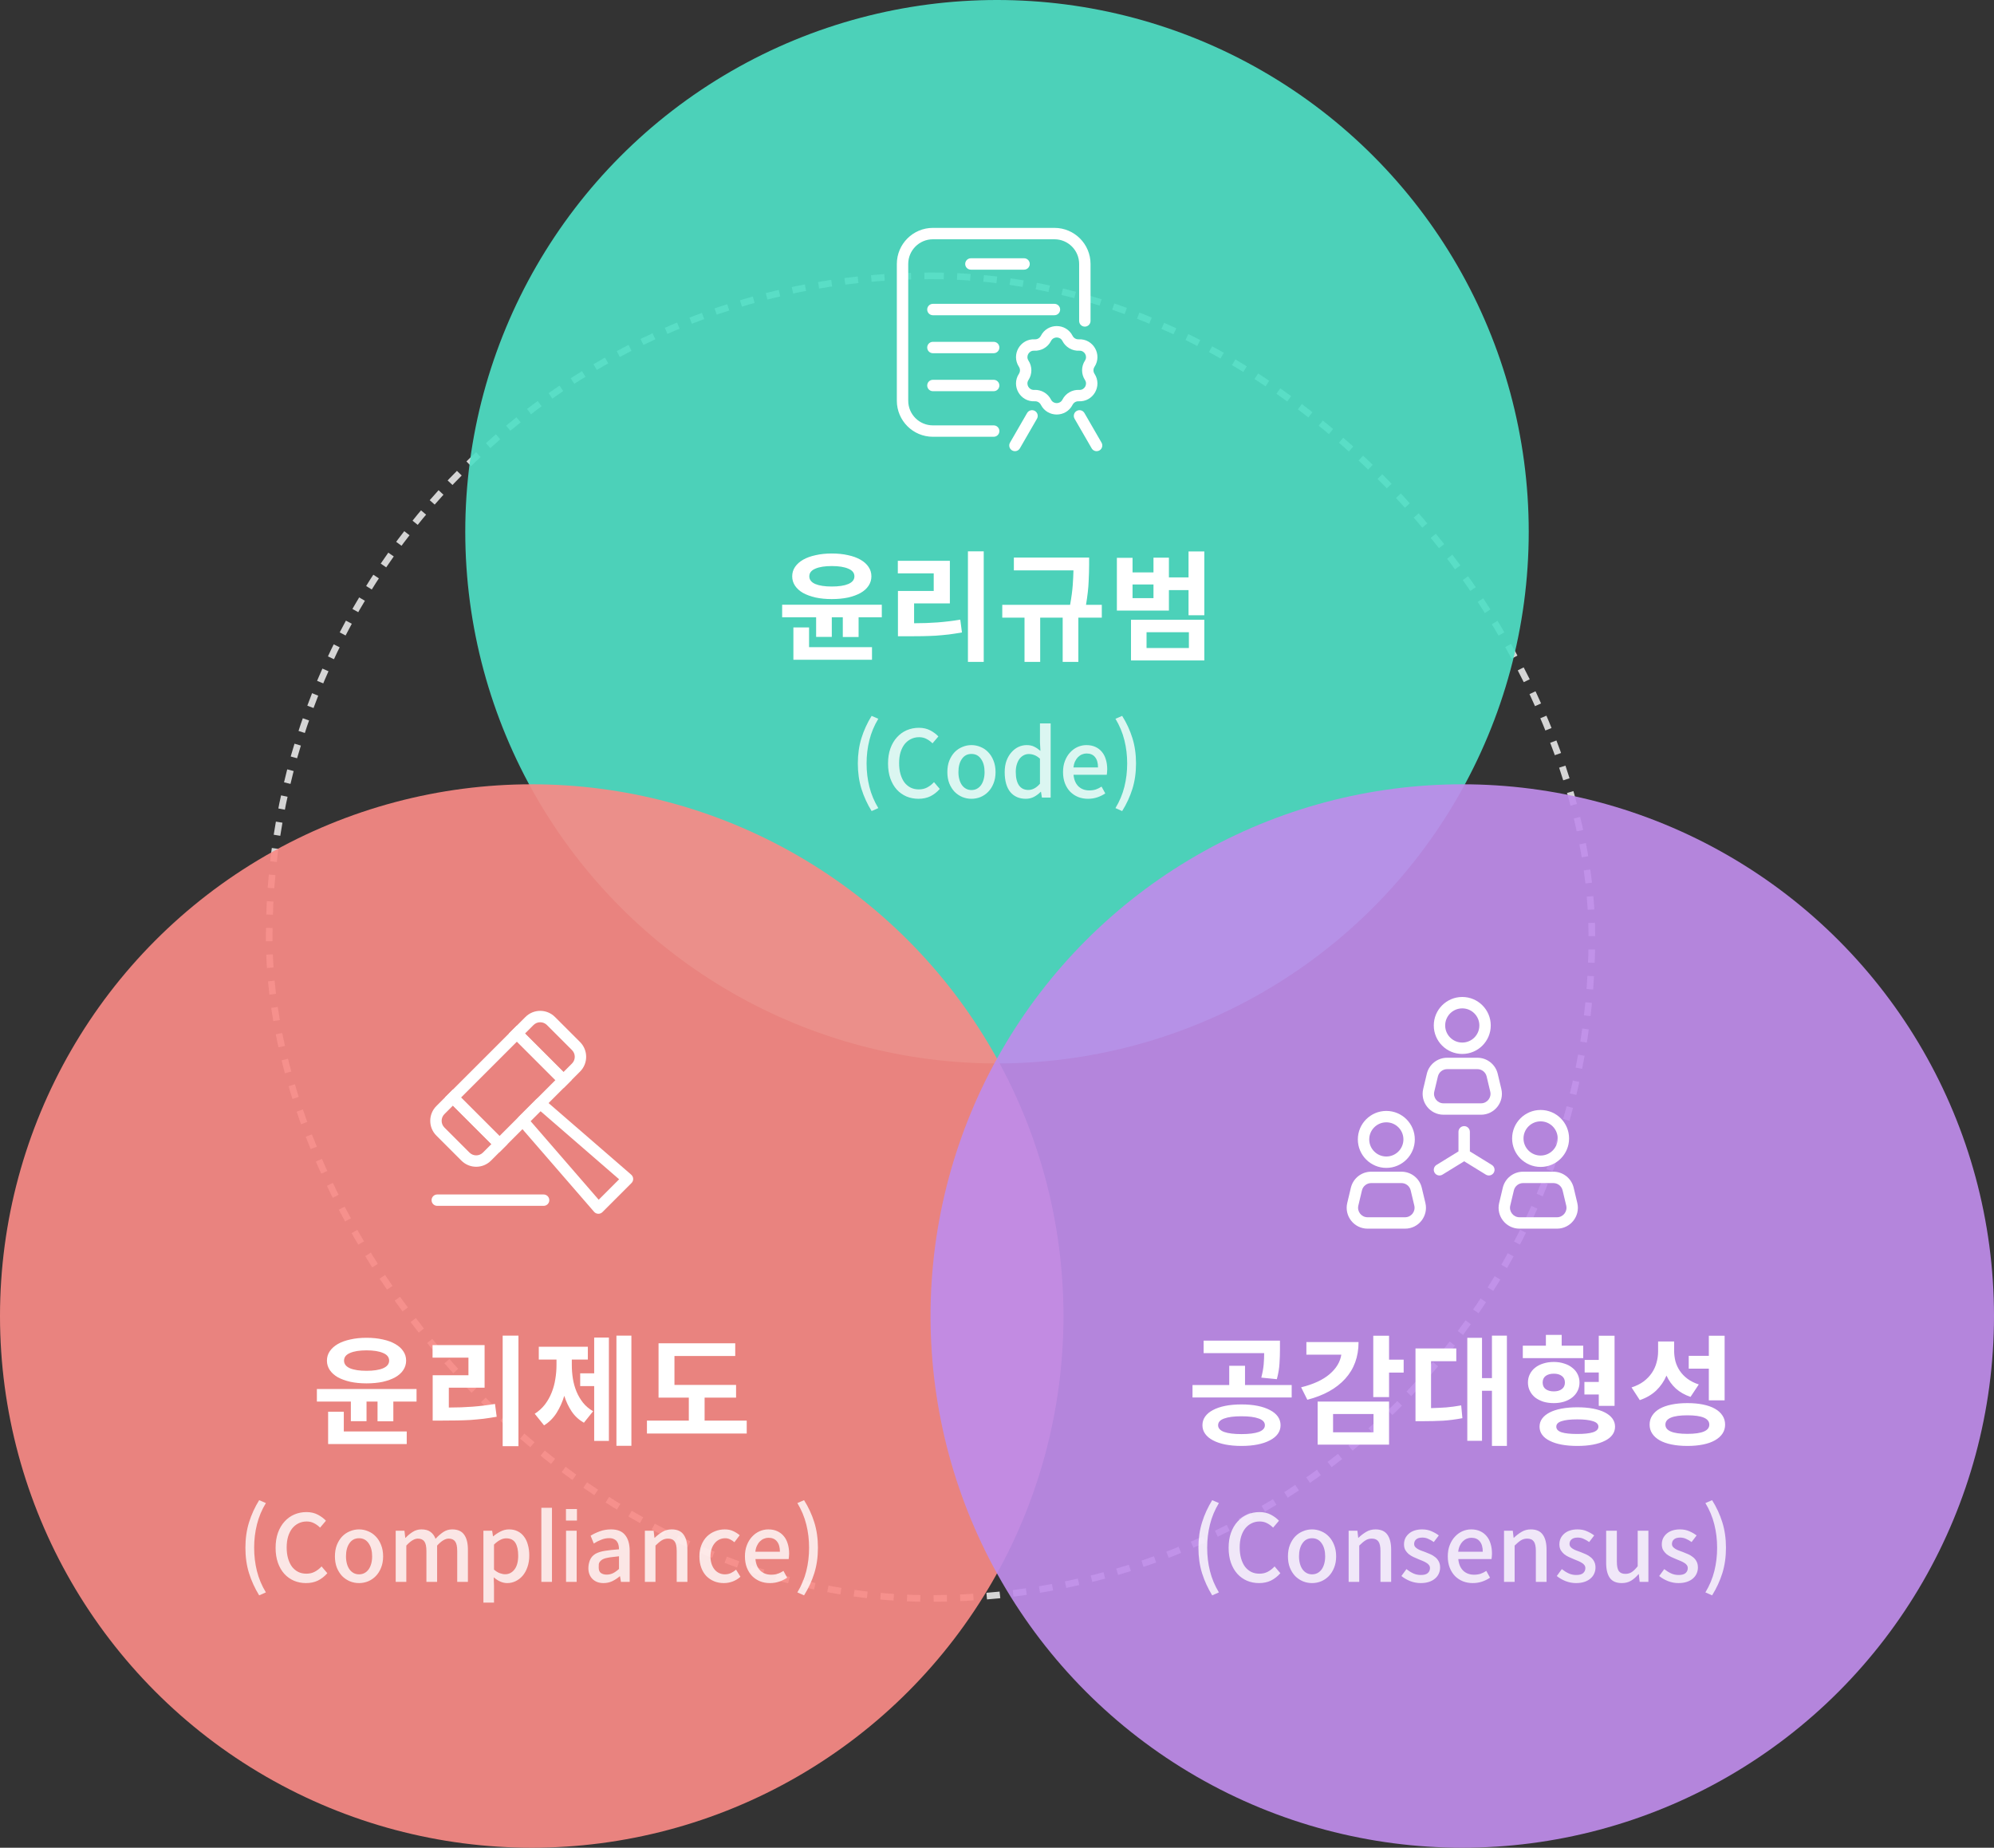
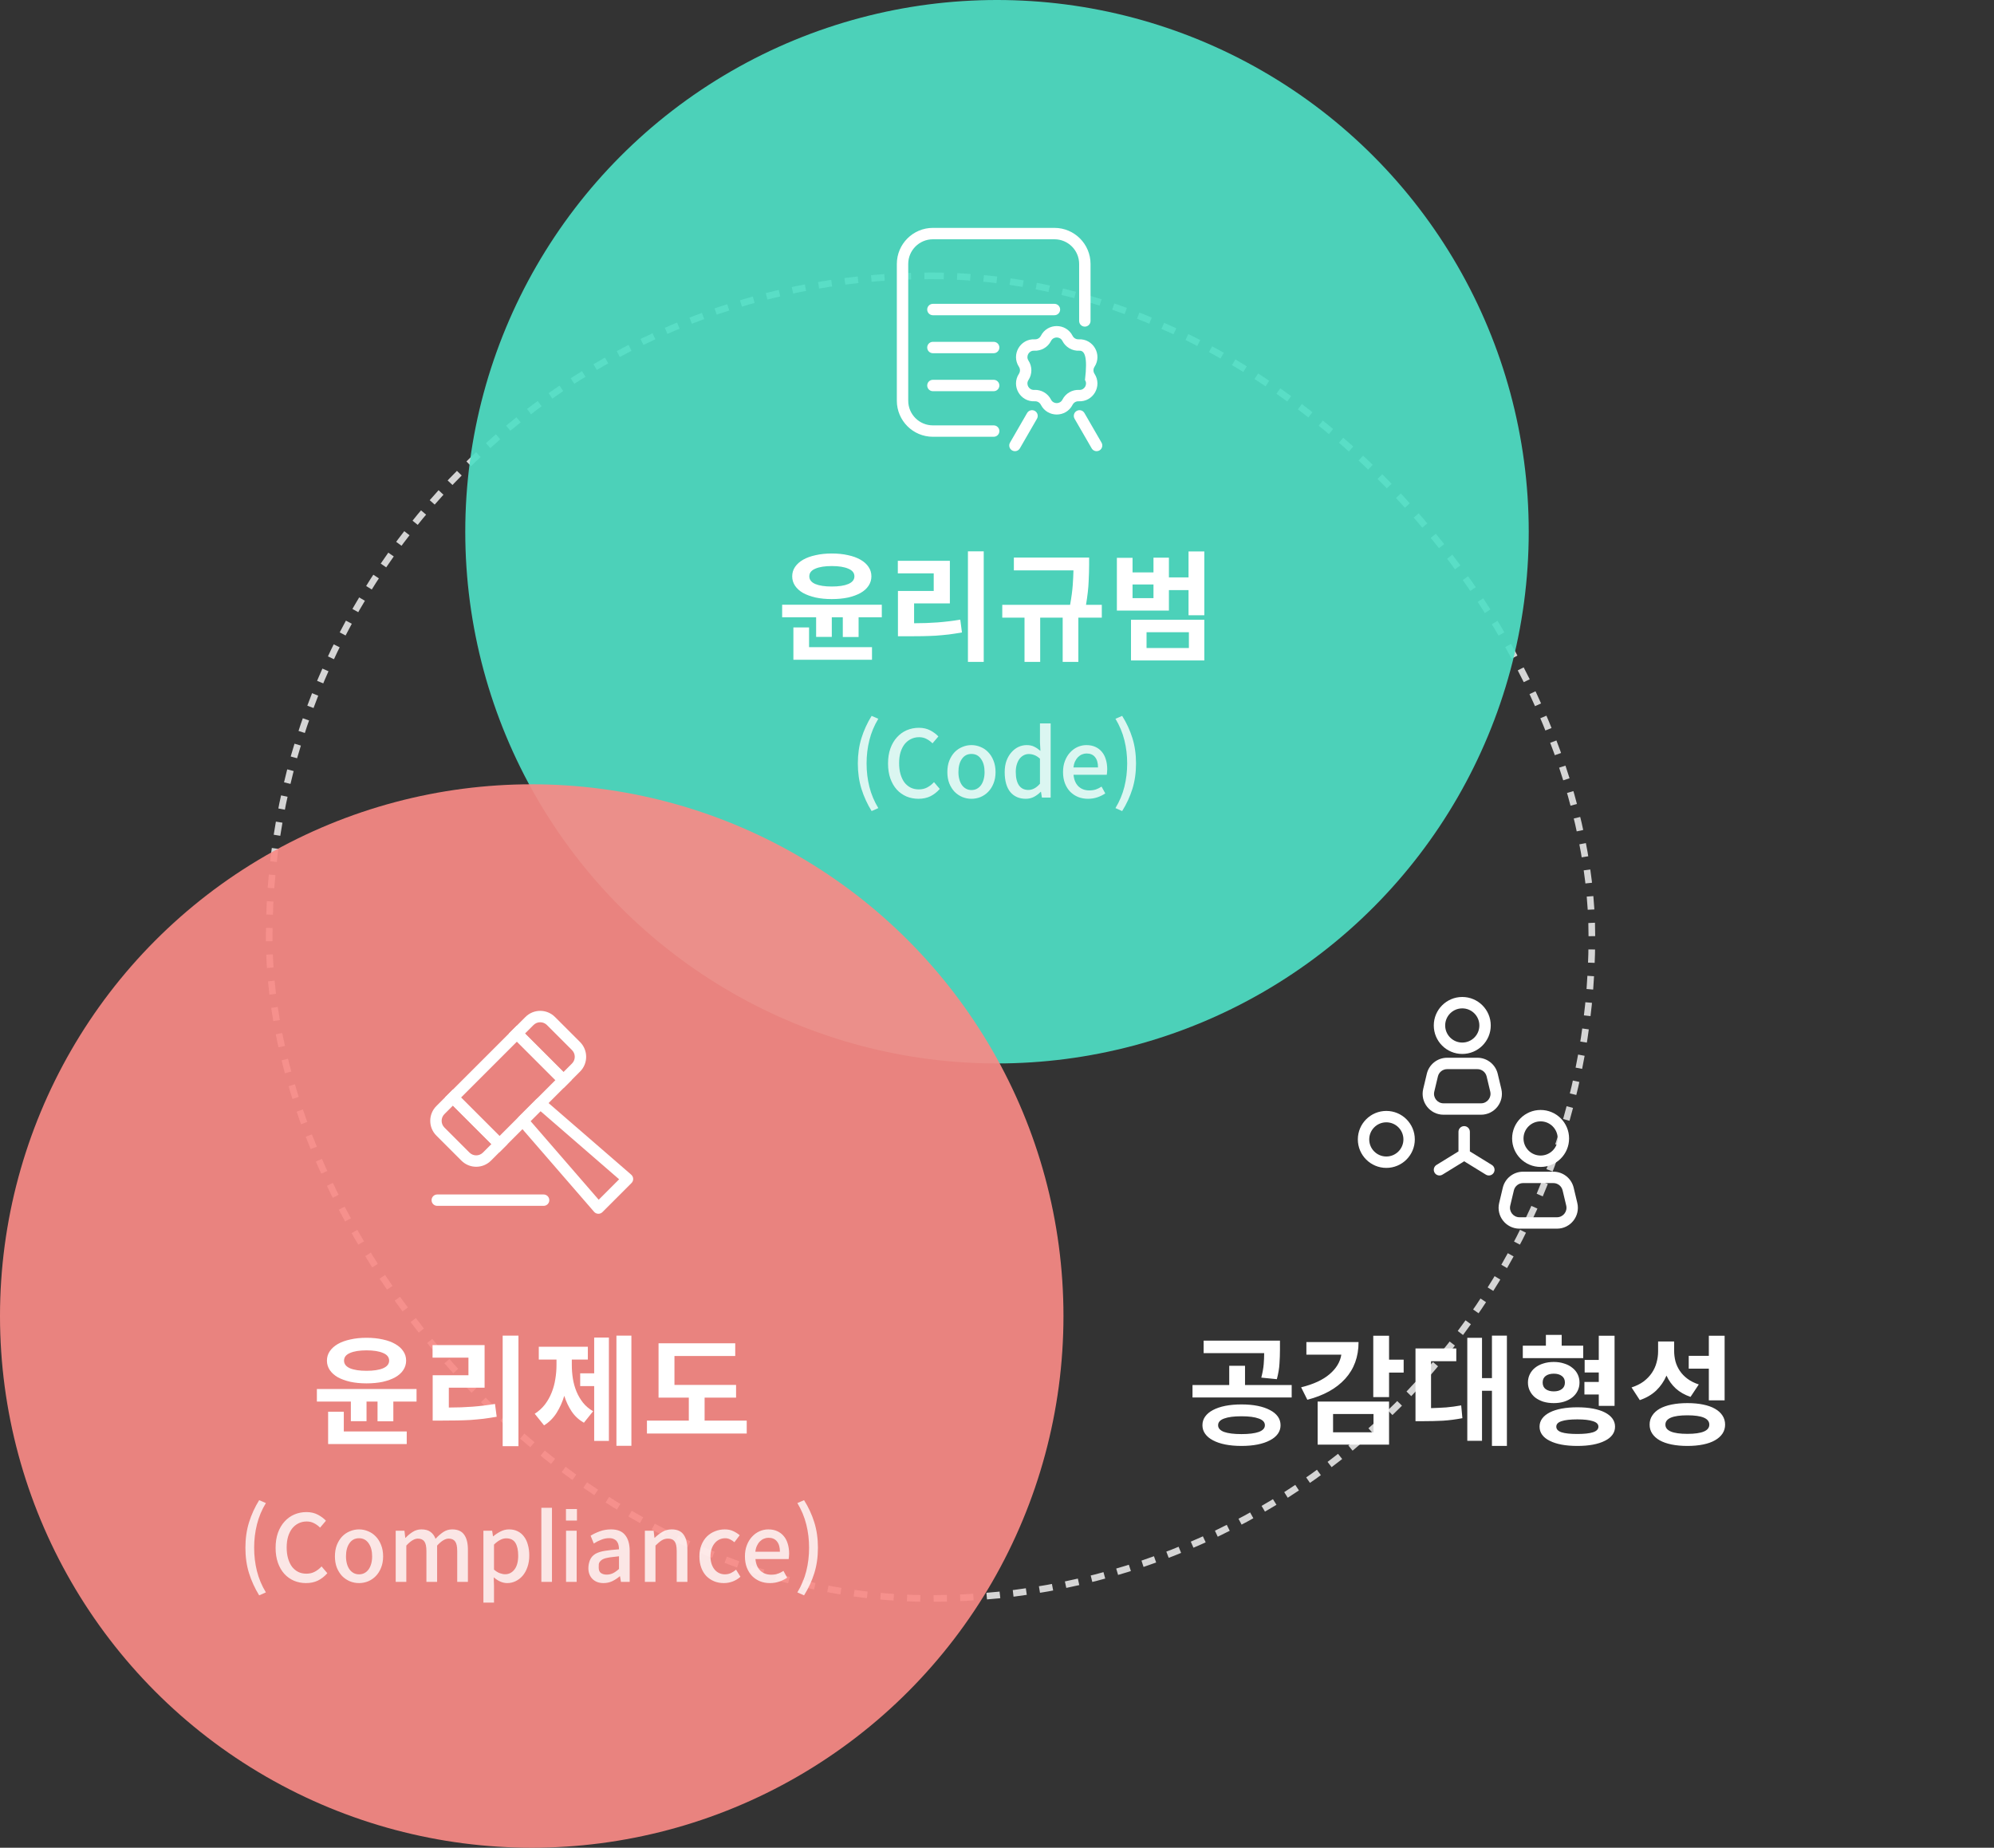
<svg xmlns="http://www.w3.org/2000/svg" width="300" height="278" viewBox="0 0 300 278" fill="none">
  <rect x="0" y="0" width="300" height="278" fill="#333333" stroke="none" />
  <rect x="40.5" y="41.5" width="199" height="199" rx="99.5" stroke="#D5D5D5" stroke-dasharray="2 2" />
  <circle opacity="0.92" cx="150" cy="80" r="80" fill="#4EDEC4" />
  <path fill-rule="evenodd" clip-rule="evenodd" d="M134.93 39.715C134.93 36.717 137.36 34.286 140.358 34.286H158.644C161.642 34.286 164.073 36.717 164.073 39.715V48.286C164.073 48.76 163.689 49.143 163.215 49.143C162.742 49.143 162.358 48.76 162.358 48.286V39.715C162.358 37.663 160.695 36 158.644 36H140.358C138.307 36 136.644 37.663 136.644 39.715V60.286C136.644 62.337 138.307 64 140.358 64H149.501C149.975 64 150.358 64.384 150.358 64.858C150.358 65.331 149.975 65.715 149.501 65.715H140.358C137.36 65.715 134.93 63.284 134.93 60.286V39.715Z" fill="white" />
-   <path fill-rule="evenodd" clip-rule="evenodd" d="M156.598 50.526C157.589 48.571 160.382 48.571 161.373 50.526C161.546 50.866 161.903 51.072 162.284 51.052C164.473 50.933 165.869 53.351 164.672 55.187C164.463 55.507 164.463 55.919 164.672 56.239C165.869 58.075 164.473 60.493 162.284 60.374C161.903 60.354 161.546 60.56 161.373 60.901C160.382 62.855 157.589 62.855 156.598 60.901C156.425 60.56 156.068 60.354 155.687 60.374C153.498 60.493 152.102 58.075 153.299 56.239C153.508 55.919 153.508 55.507 153.299 55.187C152.102 53.351 153.498 50.933 155.687 51.052C156.068 51.072 156.425 50.866 156.598 50.526ZM159.844 51.301C159.488 50.598 158.483 50.598 158.127 51.301C157.647 52.247 156.653 52.821 155.594 52.764C154.807 52.721 154.305 53.59 154.735 54.251C155.315 55.14 155.315 56.287 154.735 57.175C154.305 57.836 154.807 58.706 155.594 58.663C156.653 58.605 157.647 59.179 158.127 60.125C158.483 60.828 159.488 60.828 159.844 60.125C160.324 59.179 161.318 58.605 162.377 58.663C163.164 58.706 163.666 57.836 163.236 57.175C162.656 56.287 162.656 55.14 163.236 54.251C163.666 53.59 163.164 52.721 162.377 52.764C161.318 52.821 160.324 52.247 159.844 51.301Z" fill="white" />
+   <path fill-rule="evenodd" clip-rule="evenodd" d="M156.598 50.526C157.589 48.571 160.382 48.571 161.373 50.526C161.546 50.866 161.903 51.072 162.284 51.052C164.473 50.933 165.869 53.351 164.672 55.187C164.463 55.507 164.463 55.919 164.672 56.239C165.869 58.075 164.473 60.493 162.284 60.374C161.903 60.354 161.546 60.56 161.373 60.901C160.382 62.855 157.589 62.855 156.598 60.901C156.425 60.56 156.068 60.354 155.687 60.374C153.498 60.493 152.102 58.075 153.299 56.239C153.508 55.919 153.508 55.507 153.299 55.187C152.102 53.351 153.498 50.933 155.687 51.052C156.068 51.072 156.425 50.866 156.598 50.526ZM159.844 51.301C159.488 50.598 158.483 50.598 158.127 51.301C157.647 52.247 156.653 52.821 155.594 52.764C154.807 52.721 154.305 53.59 154.735 54.251C155.315 55.14 155.315 56.287 154.735 57.175C154.305 57.836 154.807 58.706 155.594 58.663C156.653 58.605 157.647 59.179 158.127 60.125C158.483 60.828 159.488 60.828 159.844 60.125C160.324 59.179 161.318 58.605 162.377 58.663C163.164 58.706 163.666 57.836 163.236 57.175C163.666 53.59 163.164 52.721 162.377 52.764C161.318 52.821 160.324 52.247 159.844 51.301Z" fill="white" />
  <path fill-rule="evenodd" clip-rule="evenodd" d="M155.699 61.828C156.109 62.065 156.25 62.589 156.013 62.999L153.442 67.453C153.205 67.863 152.681 68.003 152.271 67.766C151.861 67.53 151.72 67.005 151.957 66.596L154.528 62.142C154.765 61.732 155.289 61.591 155.699 61.828Z" fill="white" />
  <path fill-rule="evenodd" clip-rule="evenodd" d="M161.984 61.828C162.394 61.592 162.919 61.732 163.155 62.142L165.727 66.596C165.963 67.006 165.823 67.53 165.413 67.767C165.003 68.003 164.479 67.863 164.242 67.453L161.671 62.999C161.434 62.589 161.575 62.065 161.984 61.828Z" fill="white" />
-   <path fill-rule="evenodd" clip-rule="evenodd" d="M145.215 39.715C145.215 39.241 145.599 38.857 146.072 38.857H154.072C154.545 38.857 154.929 39.241 154.929 39.715C154.929 40.188 154.545 40.572 154.072 40.572H146.072C145.599 40.572 145.215 40.188 145.215 39.715Z" fill="white" />
  <path fill-rule="evenodd" clip-rule="evenodd" d="M139.5 46.571C139.5 46.098 139.884 45.714 140.357 45.714H158.643C159.116 45.714 159.5 46.098 159.5 46.571C159.5 47.044 159.116 47.428 158.643 47.428H140.357C139.884 47.428 139.5 47.044 139.5 46.571Z" fill="white" />
  <path fill-rule="evenodd" clip-rule="evenodd" d="M139.5 52.286C139.5 51.812 139.884 51.429 140.357 51.429H149.5C149.973 51.429 150.357 51.812 150.357 52.286C150.357 52.759 149.973 53.143 149.5 53.143H140.357C139.884 53.143 139.5 52.759 139.5 52.286Z" fill="white" />
  <path fill-rule="evenodd" clip-rule="evenodd" d="M139.5 58C139.5 57.526 139.884 57.143 140.357 57.143H149.5C149.973 57.143 150.357 57.526 150.357 58C150.357 58.473 149.973 58.857 149.5 58.857H140.357C139.884 58.857 139.5 58.473 139.5 58Z" fill="white" />
  <path d="M125.145 90.134C124.257 90.134 123.447 90.056 122.715 89.9C121.983 89.732 121.353 89.504 120.825 89.216C120.309 88.916 119.907 88.556 119.619 88.136C119.331 87.704 119.187 87.23 119.187 86.714C119.187 86.186 119.331 85.712 119.619 85.292C119.907 84.872 120.309 84.512 120.825 84.212C121.353 83.912 121.983 83.684 122.715 83.528C123.447 83.36 124.257 83.276 125.145 83.276C126.045 83.276 126.861 83.36 127.593 83.528C128.325 83.684 128.949 83.912 129.465 84.212C129.993 84.512 130.395 84.872 130.671 85.292C130.959 85.712 131.103 86.186 131.103 86.714C131.103 87.23 130.959 87.704 130.671 88.136C130.395 88.556 129.993 88.916 129.465 89.216C128.949 89.504 128.325 89.732 127.593 89.9C126.861 90.056 126.045 90.134 125.145 90.134ZM125.145 85.166C124.089 85.166 123.261 85.298 122.661 85.562C122.061 85.814 121.761 86.198 121.761 86.714C121.761 87.218 122.061 87.602 122.661 87.866C123.261 88.118 124.089 88.244 125.145 88.244C126.201 88.244 127.029 88.118 127.629 87.866C128.241 87.602 128.547 87.218 128.547 86.714C128.547 86.198 128.241 85.814 127.629 85.562C127.029 85.298 126.201 85.166 125.145 85.166ZM132.669 92.87H129.177V95.84H126.801V92.87H125.145V95.822H122.787V92.87H117.675V90.98H132.669V92.87ZM131.193 97.37V99.26H119.367V94.4H121.725V97.37H131.193ZM148.003 99.584H145.627V82.952H148.003V99.584ZM137.527 93.77C138.787 93.77 139.969 93.728 141.073 93.644C142.177 93.56 143.311 93.422 144.475 93.23L144.727 95.156C144.043 95.276 143.377 95.378 142.729 95.462C142.081 95.534 141.427 95.594 140.767 95.642C140.107 95.678 139.435 95.702 138.751 95.714C138.067 95.726 137.347 95.732 136.591 95.732H135.097V88.91H140.479V86.264H135.079V84.374H142.909V90.782H137.527V93.77ZM162.24 92.924V99.584H159.882V92.924H156.498V99.584H154.14V92.924H150.792V90.998H160.998C161.202 89.87 161.334 88.886 161.394 88.046C161.454 87.206 161.49 86.462 161.502 85.814H152.538V83.888H163.86V84.95C163.86 85.67 163.836 86.516 163.788 87.488C163.752 88.46 163.62 89.63 163.392 90.998H165.768V92.924H162.24ZM181.193 92.564H178.817V88.784H175.865V91.862H168.035V83.924H170.393V86.12H173.543V83.906H175.865V86.876H178.817V82.97H181.193V92.564ZM170.393 87.938V89.99H173.543V87.938H170.393ZM181.193 93.248V99.368H170.159V93.248H181.193ZM178.871 97.496V95.12H172.499V97.496H178.871Z" fill="white" />
  <path d="M131.135 122.03C130.482 120.966 129.973 119.855 129.609 118.698C129.245 117.531 129.063 116.253 129.063 114.862C129.063 113.481 129.245 112.207 129.609 111.04C129.973 109.873 130.482 108.763 131.135 107.708L132.143 108.142C131.527 109.159 131.079 110.233 130.799 111.362C130.519 112.482 130.379 113.649 130.379 114.862C130.379 116.085 130.519 117.256 130.799 118.376C131.079 119.496 131.527 120.565 132.143 121.582L131.135 122.03ZM138.184 120.182C137.54 120.182 136.938 120.065 136.378 119.832C135.818 119.589 135.332 119.244 134.922 118.796C134.511 118.339 134.189 117.783 133.956 117.13C133.722 116.467 133.606 115.716 133.606 114.876C133.606 114.036 133.722 113.285 133.956 112.622C134.198 111.95 134.53 111.385 134.95 110.928C135.37 110.461 135.86 110.107 136.42 109.864C136.989 109.621 137.6 109.5 138.254 109.5C138.898 109.5 139.467 109.631 139.962 109.892C140.456 110.153 140.862 110.457 141.18 110.802L140.298 111.838C140.027 111.567 139.728 111.348 139.402 111.18C139.075 111.003 138.702 110.914 138.282 110.914C137.834 110.914 137.423 111.007 137.05 111.194C136.686 111.371 136.368 111.628 136.098 111.964C135.836 112.3 135.631 112.711 135.482 113.196C135.342 113.672 135.272 114.213 135.272 114.82C135.272 115.436 135.342 115.987 135.482 116.472C135.622 116.957 135.818 117.373 136.07 117.718C136.331 118.054 136.644 118.315 137.008 118.502C137.372 118.679 137.782 118.768 138.24 118.768C138.716 118.768 139.136 118.67 139.5 118.474C139.873 118.278 140.214 118.012 140.522 117.676L141.39 118.698C140.97 119.174 140.498 119.543 139.976 119.804C139.453 120.056 138.856 120.182 138.184 120.182ZM146.156 120.182C145.68 120.182 145.223 120.093 144.784 119.916C144.346 119.729 143.958 119.468 143.622 119.132C143.296 118.787 143.03 118.367 142.824 117.872C142.628 117.368 142.53 116.799 142.53 116.164C142.53 115.52 142.628 114.946 142.824 114.442C143.03 113.938 143.296 113.513 143.622 113.168C143.958 112.823 144.346 112.561 144.784 112.384C145.223 112.197 145.68 112.104 146.156 112.104C146.632 112.104 147.09 112.197 147.528 112.384C147.967 112.561 148.35 112.823 148.676 113.168C149.012 113.513 149.278 113.938 149.474 114.442C149.68 114.946 149.782 115.52 149.782 116.164C149.782 116.799 149.68 117.368 149.474 117.872C149.278 118.367 149.012 118.787 148.676 119.132C148.35 119.468 147.967 119.729 147.528 119.916C147.09 120.093 146.632 120.182 146.156 120.182ZM146.156 118.866C146.464 118.866 146.74 118.801 146.982 118.67C147.225 118.539 147.43 118.357 147.598 118.124C147.766 117.891 147.897 117.606 147.99 117.27C148.084 116.934 148.13 116.565 148.13 116.164C148.13 115.343 147.953 114.685 147.598 114.19C147.253 113.686 146.772 113.434 146.156 113.434C145.54 113.434 145.06 113.686 144.714 114.19C144.369 114.685 144.196 115.343 144.196 116.164C144.196 116.565 144.243 116.934 144.336 117.27C144.43 117.606 144.56 117.891 144.728 118.124C144.896 118.357 145.102 118.539 145.344 118.67C145.587 118.801 145.858 118.866 146.156 118.866ZM154.336 120.182C153.347 120.182 152.567 119.841 151.998 119.16C151.438 118.469 151.158 117.471 151.158 116.164C151.158 115.529 151.247 114.965 151.424 114.47C151.611 113.966 151.858 113.541 152.166 113.196C152.474 112.841 152.824 112.571 153.216 112.384C153.617 112.197 154.033 112.104 154.462 112.104C154.91 112.104 155.288 112.183 155.596 112.342C155.904 112.491 156.217 112.701 156.534 112.972L156.464 111.698V108.842H158.074V120H156.758L156.618 119.132H156.576C156.287 119.431 155.951 119.683 155.568 119.888C155.195 120.084 154.784 120.182 154.336 120.182ZM154.714 118.852C155.339 118.852 155.923 118.539 156.464 117.914V114.148C156.175 113.887 155.89 113.705 155.61 113.602C155.339 113.499 155.059 113.448 154.77 113.448C154.499 113.448 154.243 113.513 154 113.644C153.767 113.765 153.561 113.943 153.384 114.176C153.216 114.4 153.081 114.68 152.978 115.016C152.875 115.343 152.824 115.716 152.824 116.136C152.824 117.013 152.983 117.685 153.3 118.152C153.627 118.619 154.098 118.852 154.714 118.852ZM163.686 120.182C163.164 120.182 162.674 120.093 162.216 119.916C161.759 119.729 161.362 119.468 161.026 119.132C160.69 118.787 160.424 118.367 160.228 117.872C160.032 117.368 159.934 116.799 159.934 116.164C159.934 115.529 160.032 114.965 160.228 114.47C160.424 113.966 160.686 113.541 161.012 113.196C161.339 112.841 161.712 112.571 162.132 112.384C162.562 112.197 163 112.104 163.448 112.104C163.962 112.104 164.41 112.193 164.792 112.37C165.184 112.547 165.511 112.795 165.772 113.112C166.043 113.429 166.244 113.812 166.374 114.26C166.514 114.708 166.584 115.207 166.584 115.758C166.584 115.926 166.575 116.08 166.556 116.22C166.547 116.351 166.533 116.467 166.514 116.57H161.516C161.582 117.307 161.824 117.886 162.244 118.306C162.674 118.717 163.224 118.922 163.896 118.922C164.242 118.922 164.564 118.875 164.862 118.782C165.161 118.679 165.45 118.535 165.73 118.348L166.29 119.37C165.936 119.613 165.539 119.809 165.1 119.958C164.662 120.107 164.19 120.182 163.686 120.182ZM165.198 115.464C165.198 114.792 165.049 114.274 164.75 113.91C164.461 113.546 164.036 113.364 163.476 113.364C163.243 113.364 163.014 113.411 162.79 113.504C162.566 113.597 162.366 113.733 162.188 113.91C162.011 114.087 161.862 114.307 161.74 114.568C161.619 114.829 161.54 115.128 161.502 115.464H165.198ZM167.822 121.582C168.438 120.565 168.886 119.496 169.166 118.376C169.446 117.256 169.586 116.085 169.586 114.862C169.586 113.649 169.446 112.482 169.166 111.362C168.886 110.233 168.438 109.159 167.822 108.142L168.83 107.708C169.493 108.763 170.006 109.873 170.37 111.04C170.734 112.207 170.916 113.481 170.916 114.862C170.916 116.253 170.734 117.531 170.37 118.698C170.006 119.855 169.493 120.966 168.83 122.03L167.822 121.582Z" fill="white" fill-opacity="0.8" />
  <circle opacity="0.92" cx="80" cy="198" r="80" fill="#F88A86" />
  <path fill-rule="evenodd" clip-rule="evenodd" d="M66.934 165.132L77.775 154.291L85.99 162.506L75.148 173.347L66.934 165.132ZM69.358 165.132L75.148 170.922L83.565 162.506L77.775 156.715L69.358 165.132Z" fill="white" />
  <path fill-rule="evenodd" clip-rule="evenodd" d="M78.002 169.193C77.708 168.853 77.726 168.343 78.044 168.025L80.67 165.399C80.988 165.081 81.498 165.063 81.837 165.358L94.968 176.737C95.147 176.893 95.254 177.117 95.263 177.354C95.271 177.592 95.181 177.823 95.012 177.991L90.636 182.368C90.467 182.536 90.237 182.627 89.999 182.618C89.761 182.61 89.538 182.503 89.382 182.323L78.002 169.193ZM79.82 168.673L90.074 180.505L93.149 177.43L81.318 167.176L79.82 168.673Z" fill="white" />
  <path fill-rule="evenodd" clip-rule="evenodd" d="M65.652 170.854C64.425 169.627 64.425 167.637 65.652 166.41L68.143 163.918L76.358 172.133L73.867 174.624C72.64 175.852 70.65 175.852 69.422 174.624L65.652 170.854ZM66.864 167.622C66.306 168.18 66.306 169.084 66.864 169.642L70.635 173.412C71.192 173.97 72.097 173.97 72.655 173.412L73.934 172.133L68.143 166.343L66.864 167.622Z" fill="white" />
  <path fill-rule="evenodd" clip-rule="evenodd" d="M76.562 155.5L79.054 153.009C80.281 151.781 82.271 151.781 83.498 153.009L87.269 156.779C88.496 158.006 88.496 159.996 87.269 161.224L84.777 163.715L76.562 155.5ZM78.987 155.5L84.777 161.291L86.056 160.012C86.614 159.454 86.614 158.549 86.056 157.991L82.286 154.221C81.728 153.663 80.824 153.663 80.266 154.221L78.987 155.5Z" fill="white" />
  <path fill-rule="evenodd" clip-rule="evenodd" d="M64.93 180.571C64.93 180.098 65.313 179.714 65.787 179.714H81.787C82.26 179.714 82.644 180.098 82.644 180.571C82.644 181.044 82.26 181.428 81.787 181.428H65.787C65.313 181.428 64.93 181.044 64.93 180.571Z" fill="white" />
  <path d="M55.145 208.134C54.257 208.134 53.447 208.056 52.715 207.9C51.983 207.732 51.353 207.504 50.825 207.216C50.309 206.916 49.907 206.556 49.619 206.136C49.331 205.704 49.187 205.23 49.187 204.714C49.187 204.186 49.331 203.712 49.619 203.292C49.907 202.872 50.309 202.512 50.825 202.212C51.353 201.912 51.983 201.684 52.715 201.528C53.447 201.36 54.257 201.276 55.145 201.276C56.045 201.276 56.861 201.36 57.593 201.528C58.325 201.684 58.949 201.912 59.465 202.212C59.993 202.512 60.395 202.872 60.671 203.292C60.959 203.712 61.103 204.186 61.103 204.714C61.103 205.23 60.959 205.704 60.671 206.136C60.395 206.556 59.993 206.916 59.465 207.216C58.949 207.504 58.325 207.732 57.593 207.9C56.861 208.056 56.045 208.134 55.145 208.134ZM55.145 203.166C54.089 203.166 53.261 203.298 52.661 203.562C52.061 203.814 51.761 204.198 51.761 204.714C51.761 205.218 52.061 205.602 52.661 205.866C53.261 206.118 54.089 206.244 55.145 206.244C56.201 206.244 57.029 206.118 57.629 205.866C58.241 205.602 58.547 205.218 58.547 204.714C58.547 204.198 58.241 203.814 57.629 203.562C57.029 203.298 56.201 203.166 55.145 203.166ZM62.669 210.87H59.177V213.84H56.801V210.87H55.145V213.822H52.787V210.87H47.675V208.98H62.669V210.87ZM61.193 215.37V217.26H49.367V212.4H51.725V215.37H61.193ZM78.003 217.584H75.627V200.952H78.003V217.584ZM67.527 211.77C68.787 211.77 69.969 211.728 71.073 211.644C72.177 211.56 73.311 211.422 74.475 211.23L74.727 213.156C74.043 213.276 73.377 213.378 72.729 213.462C72.081 213.534 71.427 213.594 70.767 213.642C70.107 213.678 69.435 213.702 68.751 213.714C68.067 213.726 67.347 213.732 66.591 213.732H65.097V206.91H70.479V204.264H65.079V202.374H72.909V208.782H67.527V211.77ZM94.994 217.53H92.744V200.952H94.994V217.53ZM91.61 201.24V216.792H89.396V208.548H87.29V206.622H89.396V201.24H91.61ZM86.03 205.362C86.03 206.058 86.084 206.748 86.192 207.432C86.3 208.104 86.48 208.746 86.732 209.358C86.984 209.97 87.314 210.534 87.722 211.05C88.13 211.554 88.634 211.98 89.234 212.328L87.848 214.056C87.092 213.624 86.48 213.06 86.012 212.364C85.544 211.668 85.172 210.882 84.896 210.006C84.608 210.954 84.218 211.818 83.726 212.598C83.234 213.366 82.61 213.984 81.854 214.452L80.45 212.706C81.05 212.322 81.56 211.86 81.98 211.32C82.4 210.768 82.736 210.174 82.988 209.538C83.252 208.89 83.438 208.212 83.546 207.504C83.666 206.796 83.726 206.082 83.726 205.362V204.552H81.062V202.626H88.442V204.552H86.03V205.362ZM112.345 215.676H97.333V213.732H103.633V210.276H99.079V202.104H110.617V204.012H101.473V208.368H110.743V210.276H106.009V213.732H112.345V215.676Z" fill="white" />
  <path d="M38.993 240.03C38.34 238.966 37.831 237.855 37.468 236.698C37.103 235.531 36.922 234.253 36.922 232.862C36.922 231.481 37.103 230.207 37.468 229.04C37.831 227.873 38.34 226.763 38.993 225.708L40.002 226.142C39.386 227.159 38.938 228.233 38.657 229.362C38.377 230.482 38.237 231.649 38.237 232.862C38.237 234.085 38.377 235.256 38.657 236.376C38.938 237.496 39.386 238.565 40.002 239.582L38.993 240.03ZM46.042 238.182C45.398 238.182 44.796 238.065 44.236 237.832C43.676 237.589 43.191 237.244 42.78 236.796C42.369 236.339 42.047 235.783 41.814 235.13C41.581 234.467 41.464 233.716 41.464 232.876C41.464 232.036 41.581 231.285 41.814 230.622C42.057 229.95 42.388 229.385 42.808 228.928C43.228 228.461 43.718 228.107 44.278 227.864C44.847 227.621 45.459 227.5 46.112 227.5C46.756 227.5 47.325 227.631 47.82 227.892C48.315 228.153 48.721 228.457 49.038 228.802L48.156 229.838C47.885 229.567 47.587 229.348 47.26 229.18C46.933 229.003 46.56 228.914 46.14 228.914C45.692 228.914 45.281 229.007 44.908 229.194C44.544 229.371 44.227 229.628 43.956 229.964C43.695 230.3 43.489 230.711 43.34 231.196C43.2 231.672 43.13 232.213 43.13 232.82C43.13 233.436 43.2 233.987 43.34 234.472C43.48 234.957 43.676 235.373 43.928 235.718C44.189 236.054 44.502 236.315 44.866 236.502C45.23 236.679 45.641 236.768 46.098 236.768C46.574 236.768 46.994 236.67 47.358 236.474C47.731 236.278 48.072 236.012 48.38 235.676L49.248 236.698C48.828 237.174 48.357 237.543 47.834 237.804C47.311 238.056 46.714 238.182 46.042 238.182ZM54.015 238.182C53.539 238.182 53.081 238.093 52.643 237.916C52.204 237.729 51.817 237.468 51.481 237.132C51.154 236.787 50.888 236.367 50.683 235.872C50.487 235.368 50.389 234.799 50.389 234.164C50.389 233.52 50.487 232.946 50.683 232.442C50.888 231.938 51.154 231.513 51.481 231.168C51.817 230.823 52.204 230.561 52.643 230.384C53.081 230.197 53.539 230.104 54.015 230.104C54.491 230.104 54.948 230.197 55.387 230.384C55.825 230.561 56.208 230.823 56.535 231.168C56.871 231.513 57.137 231.938 57.333 232.442C57.538 232.946 57.641 233.52 57.641 234.164C57.641 234.799 57.538 235.368 57.333 235.872C57.137 236.367 56.871 236.787 56.535 237.132C56.208 237.468 55.825 237.729 55.387 237.916C54.948 238.093 54.491 238.182 54.015 238.182ZM54.015 236.866C54.323 236.866 54.598 236.801 54.841 236.67C55.084 236.539 55.289 236.357 55.457 236.124C55.625 235.891 55.755 235.606 55.849 235.27C55.942 234.934 55.989 234.565 55.989 234.164C55.989 233.343 55.812 232.685 55.457 232.19C55.111 231.686 54.631 231.434 54.015 231.434C53.399 231.434 52.918 231.686 52.573 232.19C52.227 232.685 52.055 233.343 52.055 234.164C52.055 234.565 52.102 234.934 52.195 235.27C52.288 235.606 52.419 235.891 52.587 236.124C52.755 236.357 52.96 236.539 53.203 236.67C53.446 236.801 53.716 236.866 54.015 236.866ZM59.534 230.3H60.85L60.976 231.378H61.018C61.345 231.023 61.704 230.725 62.096 230.482C62.488 230.23 62.922 230.104 63.398 230.104C63.986 230.104 64.444 230.23 64.77 230.482C65.106 230.725 65.358 231.07 65.526 231.518C65.918 231.098 66.31 230.757 66.702 230.496C67.104 230.235 67.547 230.104 68.032 230.104C68.854 230.104 69.451 230.365 69.824 230.888C70.207 231.411 70.398 232.167 70.398 233.156V238H68.788V233.352C68.788 232.68 68.686 232.204 68.48 231.924C68.275 231.635 67.948 231.49 67.5 231.49C66.987 231.49 66.408 231.84 65.764 232.54V238H64.154V233.352C64.154 232.68 64.052 232.204 63.846 231.924C63.641 231.635 63.314 231.49 62.866 231.49C62.353 231.49 61.774 231.84 61.13 232.54V238H59.534V230.3ZM72.728 230.3H74.044L74.17 231.14H74.212C74.548 230.86 74.916 230.617 75.318 230.412C75.728 230.207 76.148 230.104 76.578 230.104C77.072 230.104 77.506 230.197 77.88 230.384C78.262 230.571 78.58 230.837 78.832 231.182C79.093 231.518 79.289 231.929 79.42 232.414C79.56 232.899 79.63 233.436 79.63 234.024C79.63 234.677 79.536 235.265 79.35 235.788C79.172 236.301 78.93 236.735 78.622 237.09C78.314 237.445 77.959 237.715 77.558 237.902C77.166 238.089 76.75 238.182 76.312 238.182C75.966 238.182 75.621 238.107 75.276 237.958C74.94 237.809 74.608 237.594 74.282 237.314L74.324 238.63V241.122H72.728V230.3ZM76.004 236.852C76.564 236.852 77.03 236.614 77.404 236.138C77.777 235.653 77.964 234.957 77.964 234.052C77.964 233.231 77.824 232.591 77.544 232.134C77.264 231.677 76.802 231.448 76.158 231.448C75.859 231.448 75.56 231.527 75.262 231.686C74.963 231.835 74.65 232.069 74.324 232.386V236.152C74.622 236.413 74.916 236.595 75.206 236.698C75.495 236.801 75.761 236.852 76.004 236.852ZM81.448 226.856H83.044V238H81.448V226.856ZM86.802 227.038V228.774H85.15V227.038H86.802ZM85.164 238V230.3H86.76V238H85.164ZM90.79 238.182C90.454 238.182 90.146 238.131 89.866 238.028C89.595 237.925 89.357 237.776 89.152 237.58C88.956 237.384 88.802 237.151 88.69 236.88C88.578 236.6 88.522 236.292 88.522 235.956C88.522 235.527 88.601 235.116 88.76 234.724C88.918 234.332 89.198 234.015 89.6 233.772C89.992 233.557 90.477 233.408 91.056 233.324C91.644 233.231 92.334 233.156 93.128 233.1C93.128 232.876 93.104 232.661 93.058 232.456C93.011 232.251 92.932 232.073 92.82 231.924C92.708 231.765 92.554 231.644 92.358 231.56C92.171 231.467 91.938 231.42 91.658 231.42C91.238 231.42 90.827 231.504 90.426 231.672C90.024 231.831 89.66 232.017 89.334 232.232L88.858 231.056C89.259 230.804 89.716 230.585 90.23 230.398C90.752 230.202 91.322 230.104 91.938 230.104C92.899 230.104 93.604 230.389 94.052 230.958C94.509 231.518 94.738 232.321 94.738 233.366V238H93.422L93.282 237.16H93.24C92.885 237.459 92.507 237.706 92.106 237.902C91.704 238.089 91.266 238.182 90.79 238.182ZM91.28 236.908C91.616 236.908 91.928 236.838 92.218 236.698C92.507 236.558 92.81 236.343 93.128 236.054V234.15C92.754 234.197 92.428 234.234 92.148 234.262C91.868 234.29 91.62 234.327 91.406 234.374C91.191 234.411 91.004 234.463 90.846 234.528C90.687 234.584 90.547 234.668 90.426 234.78C90.22 234.967 90.108 235.153 90.09 235.34C90.08 235.517 90.076 235.685 90.076 235.844C90.076 236.236 90.188 236.511 90.412 236.67C90.645 236.829 90.934 236.908 91.28 236.908ZM97.022 230.3H98.338L98.464 231.364H98.506C98.861 231.019 99.244 230.725 99.654 230.482C100.065 230.23 100.532 230.104 101.054 230.104C101.876 230.104 102.473 230.365 102.846 230.888C103.229 231.411 103.42 232.167 103.42 233.156V238H101.81V233.352C101.81 232.68 101.708 232.204 101.502 231.924C101.297 231.635 100.966 231.49 100.508 231.49C100.154 231.49 99.836 231.579 99.556 231.756C99.276 231.933 98.964 232.195 98.618 232.54V238H97.022V230.3ZM108.909 238.182C108.386 238.182 107.901 238.093 107.453 237.916C107.005 237.729 106.613 237.468 106.277 237.132C105.95 236.787 105.693 236.367 105.507 235.872C105.32 235.368 105.227 234.799 105.227 234.164C105.227 233.52 105.329 232.946 105.535 232.442C105.74 231.938 106.015 231.513 106.361 231.168C106.715 230.823 107.121 230.561 107.579 230.384C108.045 230.197 108.531 230.104 109.035 230.104C109.539 230.104 109.968 230.193 110.323 230.37C110.687 230.538 111.009 230.743 111.289 230.986L110.491 232.036C110.276 231.849 110.057 231.705 109.833 231.602C109.618 231.49 109.375 231.434 109.105 231.434C108.787 231.434 108.493 231.499 108.223 231.63C107.952 231.761 107.719 231.947 107.523 232.19C107.327 232.423 107.173 232.708 107.061 233.044C106.949 233.38 106.893 233.753 106.893 234.164C106.893 234.565 106.944 234.934 107.047 235.27C107.159 235.606 107.308 235.891 107.495 236.124C107.681 236.357 107.91 236.539 108.181 236.67C108.451 236.801 108.745 236.866 109.063 236.866C109.389 236.866 109.693 236.801 109.973 236.67C110.253 236.53 110.509 236.362 110.743 236.166L111.401 237.23C111.046 237.547 110.654 237.785 110.225 237.944C109.795 238.103 109.357 238.182 108.909 238.182ZM115.828 238.182C115.305 238.182 114.815 238.093 114.358 237.916C113.901 237.729 113.504 237.468 113.168 237.132C112.832 236.787 112.566 236.367 112.37 235.872C112.174 235.368 112.076 234.799 112.076 234.164C112.076 233.529 112.174 232.965 112.37 232.47C112.566 231.966 112.827 231.541 113.154 231.196C113.481 230.841 113.854 230.571 114.274 230.384C114.703 230.197 115.142 230.104 115.59 230.104C116.103 230.104 116.551 230.193 116.934 230.37C117.326 230.547 117.653 230.795 117.914 231.112C118.185 231.429 118.385 231.812 118.516 232.26C118.656 232.708 118.726 233.207 118.726 233.758C118.726 233.926 118.717 234.08 118.698 234.22C118.689 234.351 118.675 234.467 118.656 234.57H113.658C113.723 235.307 113.966 235.886 114.386 236.306C114.815 236.717 115.366 236.922 116.038 236.922C116.383 236.922 116.705 236.875 117.004 236.782C117.303 236.679 117.592 236.535 117.872 236.348L118.432 237.37C118.077 237.613 117.681 237.809 117.242 237.958C116.803 238.107 116.332 238.182 115.828 238.182ZM117.34 233.464C117.34 232.792 117.191 232.274 116.892 231.91C116.603 231.546 116.178 231.364 115.618 231.364C115.385 231.364 115.156 231.411 114.932 231.504C114.708 231.597 114.507 231.733 114.33 231.91C114.153 232.087 114.003 232.307 113.882 232.568C113.761 232.829 113.681 233.128 113.644 233.464H117.34ZM119.964 239.582C120.58 238.565 121.028 237.496 121.308 236.376C121.588 235.256 121.728 234.085 121.728 232.862C121.728 231.649 121.588 230.482 121.308 229.362C121.028 228.233 120.58 227.159 119.964 226.142L120.972 225.708C121.635 226.763 122.148 227.873 122.512 229.04C122.876 230.207 123.058 231.481 123.058 232.862C123.058 234.253 122.876 235.531 122.512 236.698C122.148 237.855 121.635 238.966 120.972 240.03L119.964 239.582Z" fill="white" fill-opacity="0.8" />
-   <circle opacity="0.92" cx="220" cy="198" r="80" fill="#BF8CEA" />
  <path fill-rule="evenodd" clip-rule="evenodd" d="M214.666 161.557C215.003 160.142 216.268 159.143 217.724 159.143H222.276C223.731 159.143 224.996 160.142 225.334 161.557L225.878 163.843C226.348 165.818 224.85 167.714 222.82 167.714H217.179C215.149 167.714 213.652 165.818 214.122 163.843L214.666 161.557ZM217.724 160.857C217.062 160.857 216.487 161.311 216.334 161.955L215.79 164.24C215.576 165.138 216.257 166 217.179 166H222.82C223.743 166 224.424 165.138 224.21 164.24L223.666 161.955C223.513 161.311 222.938 160.857 222.276 160.857H217.724Z" fill="white" />
  <path fill-rule="evenodd" clip-rule="evenodd" d="M220.001 151.714C218.58 151.714 217.429 152.866 217.429 154.286C217.429 155.706 218.58 156.857 220.001 156.857C221.421 156.857 222.572 155.706 222.572 154.286C222.572 152.866 221.421 151.714 220.001 151.714ZM215.715 154.286C215.715 151.919 217.634 150 220.001 150C222.367 150 224.286 151.919 224.286 154.286C224.286 156.653 222.367 158.571 220.001 158.571C217.634 158.571 215.715 156.653 215.715 154.286Z" fill="white" />
-   <path fill-rule="evenodd" clip-rule="evenodd" d="M203.24 178.701C203.578 177.285 204.843 176.286 206.298 176.286H210.85C212.306 176.286 213.571 177.285 213.908 178.701L214.452 180.987C214.922 182.962 213.425 184.858 211.395 184.858H205.754C203.724 184.858 202.226 182.962 202.696 180.987L203.24 178.701ZM206.298 178C205.636 178 205.061 178.455 204.908 179.098L204.364 181.384C204.15 182.281 204.831 183.143 205.754 183.143H211.395C212.317 183.143 212.998 182.281 212.784 181.384L212.24 179.098C212.087 178.455 211.512 178 210.85 178H206.298Z" fill="white" />
  <path fill-rule="evenodd" clip-rule="evenodd" d="M208.575 168.858C207.155 168.858 206.003 170.009 206.003 171.429C206.003 172.849 207.155 174.001 208.575 174.001C209.995 174.001 211.146 172.849 211.146 171.429C211.146 170.009 209.995 168.858 208.575 168.858ZM204.289 171.429C204.289 169.062 206.208 167.144 208.575 167.144C210.942 167.144 212.86 169.062 212.86 171.429C212.86 173.796 210.942 175.715 208.575 175.715C206.208 175.715 204.289 173.796 204.289 171.429Z" fill="white" />
  <path fill-rule="evenodd" clip-rule="evenodd" d="M226.096 178.701C226.433 177.285 227.698 176.286 229.153 176.286H233.706C235.161 176.286 236.426 177.285 236.763 178.701L237.307 180.987C237.778 182.962 236.28 184.858 234.25 184.858H228.609C226.579 184.858 225.082 182.962 225.552 180.987L226.096 178.701ZM229.153 178C228.492 178 227.917 178.455 227.764 179.098L227.219 181.384C227.006 182.281 227.686 183.143 228.609 183.143H234.25C235.173 183.143 235.854 182.281 235.64 181.384L235.096 179.098C234.942 178.455 234.367 178 233.706 178H229.153Z" fill="white" />
  <path fill-rule="evenodd" clip-rule="evenodd" d="M231.786 168.714C230.366 168.714 229.214 169.866 229.214 171.286C229.214 172.706 230.366 173.857 231.786 173.857C233.206 173.857 234.357 172.706 234.357 171.286C234.357 169.866 233.206 168.714 231.786 168.714ZM227.5 171.286C227.5 168.919 229.419 167 231.786 167C234.153 167 236.071 168.919 236.071 171.286C236.071 173.653 234.153 175.571 231.786 175.571C229.419 175.571 227.5 173.653 227.5 171.286Z" fill="white" />
  <path fill-rule="evenodd" clip-rule="evenodd" d="M220.286 169.429C220.76 169.429 221.144 169.812 221.144 170.286V173.235L224.45 175.27C224.853 175.518 224.979 176.046 224.731 176.449C224.483 176.853 223.955 176.978 223.551 176.73L220.286 174.721L217.021 176.73C216.618 176.978 216.09 176.853 215.842 176.449C215.594 176.046 215.72 175.518 216.123 175.27L219.429 173.235V170.286C219.429 169.812 219.813 169.429 220.286 169.429Z" fill="white" />
  <path d="M189.764 207.27C189.956 206.514 190.076 205.848 190.124 205.272C190.172 204.696 190.196 204.132 190.196 203.58H181.088V201.708H192.572V203.076C192.572 203.736 192.548 204.426 192.5 205.146C192.464 205.854 192.332 206.64 192.104 207.504L189.764 207.27ZM194.336 210.258H179.414V208.386H184.94V205.488H187.316V208.386H194.336V210.258ZM186.776 211.302C187.676 211.302 188.486 211.374 189.206 211.518C189.926 211.662 190.544 211.872 191.06 212.148C191.576 212.412 191.972 212.736 192.248 213.12C192.524 213.504 192.662 213.942 192.662 214.434C192.662 214.914 192.524 215.346 192.248 215.73C191.972 216.114 191.576 216.438 191.06 216.702C190.544 216.978 189.926 217.188 189.206 217.332C188.486 217.476 187.676 217.548 186.776 217.548C185.888 217.548 185.078 217.476 184.346 217.332C183.626 217.188 183.008 216.978 182.492 216.702C181.988 216.438 181.598 216.114 181.322 215.73C181.046 215.346 180.908 214.914 180.908 214.434C180.908 213.942 181.046 213.504 181.322 213.12C181.598 212.736 181.988 212.412 182.492 212.148C183.008 211.872 183.626 211.662 184.346 211.518C185.078 211.374 185.888 211.302 186.776 211.302ZM186.776 215.766C187.904 215.766 188.774 215.658 189.386 215.442C189.998 215.214 190.304 214.878 190.304 214.434C190.304 213.978 189.998 213.642 189.386 213.426C188.774 213.198 187.904 213.084 186.776 213.084C185.648 213.084 184.778 213.198 184.166 213.426C183.566 213.642 183.266 213.978 183.266 214.434C183.266 214.878 183.566 215.214 184.166 215.442C184.778 215.658 185.648 215.766 186.776 215.766ZM208.986 206.514V210.204H206.61V200.97H208.986V204.57H211.182V206.514H208.986ZM204.396 201.924C204.396 204.132 203.724 205.974 202.38 207.45C201.048 208.914 199.152 209.964 196.692 210.6L195.756 208.728C197.604 208.272 199.032 207.612 200.04 206.748C201.048 205.884 201.636 204.906 201.804 203.814H196.548V201.924H204.396ZM208.986 210.87V217.35H198.24V210.87H208.986ZM206.646 215.496V212.742H200.562V215.496H206.646ZM226.715 217.548H224.465V209.25H222.971V216.774H220.757V201.276H222.971V207.342H224.465V200.952H226.715V217.548ZM215.303 211.86C216.095 211.836 216.851 211.8 217.571 211.752C218.291 211.692 219.047 211.59 219.839 211.446L220.019 213.372C219.011 213.564 218.039 213.69 217.103 213.75C216.167 213.798 215.171 213.822 214.115 213.822H212.963V202.878H219.101V204.804H215.303V211.86ZM229.107 204.336V202.464H232.581V200.844H234.957V202.464H238.197V204.336H229.107ZM238.377 209.808V207.918H240.537V206.496H238.413V204.606H240.537V200.97H242.913V211.518H240.537V209.808H238.377ZM237.639 208.008C237.639 208.464 237.543 208.884 237.351 209.268C237.159 209.652 236.889 209.982 236.541 210.258C236.205 210.522 235.797 210.732 235.317 210.888C234.849 211.032 234.333 211.104 233.769 211.104C233.193 211.104 232.665 211.032 232.185 210.888C231.717 210.732 231.309 210.522 230.961 210.258C230.625 209.982 230.361 209.652 230.169 209.268C229.977 208.884 229.881 208.464 229.881 208.008C229.881 207.552 229.977 207.132 230.169 206.748C230.361 206.364 230.625 206.04 230.961 205.776C231.309 205.5 231.717 205.29 232.185 205.146C232.665 204.99 233.193 204.912 233.769 204.912C234.333 204.912 234.849 204.99 235.317 205.146C235.797 205.29 236.205 205.5 236.541 205.776C236.889 206.04 237.159 206.364 237.351 206.748C237.543 207.132 237.639 207.552 237.639 208.008ZM232.095 208.008C232.095 208.44 232.245 208.77 232.545 208.998C232.857 209.226 233.265 209.34 233.769 209.34C234.273 209.34 234.675 209.226 234.975 208.998C235.287 208.77 235.443 208.44 235.443 208.008C235.443 207.576 235.287 207.246 234.975 207.018C234.675 206.79 234.273 206.676 233.769 206.676C233.265 206.676 232.857 206.79 232.545 207.018C232.245 207.246 232.095 207.576 232.095 208.008ZM237.315 211.734C238.191 211.734 238.977 211.8 239.673 211.932C240.369 212.064 240.963 212.256 241.455 212.508C241.947 212.76 242.325 213.066 242.589 213.426C242.853 213.786 242.985 214.194 242.985 214.65C242.985 215.106 242.853 215.514 242.589 215.874C242.325 216.234 241.947 216.534 241.455 216.774C240.963 217.026 240.369 217.218 239.673 217.35C238.977 217.482 238.191 217.548 237.315 217.548C236.439 217.548 235.647 217.482 234.939 217.35C234.243 217.218 233.649 217.026 233.157 216.774C232.665 216.534 232.287 216.234 232.023 215.874C231.759 215.514 231.627 215.106 231.627 214.65C231.627 214.194 231.759 213.786 232.023 213.426C232.287 213.066 232.665 212.76 233.157 212.508C233.649 212.256 234.243 212.064 234.939 211.932C235.647 211.8 236.439 211.734 237.315 211.734ZM237.315 215.748C238.335 215.748 239.115 215.664 239.655 215.496C240.207 215.316 240.483 215.034 240.483 214.65C240.483 214.266 240.207 213.99 239.655 213.822C239.115 213.642 238.335 213.552 237.315 213.552C236.259 213.552 235.467 213.642 234.939 213.822C234.411 213.99 234.147 214.266 234.147 214.65C234.147 215.034 234.411 215.316 234.939 215.496C235.467 215.664 236.259 215.748 237.315 215.748ZM254.072 205.92V203.994H257.096V200.97H259.472V210.69H257.096V205.92H254.072ZM254.342 210.168C253.466 209.868 252.728 209.448 252.128 208.908C251.54 208.368 251.072 207.72 250.724 206.964C250.352 207.828 249.836 208.578 249.176 209.214C248.516 209.838 247.694 210.318 246.71 210.654L245.468 208.746C246.176 208.518 246.782 208.218 247.286 207.846C247.79 207.462 248.204 207.03 248.528 206.55C248.852 206.07 249.086 205.554 249.23 205.002C249.386 204.45 249.464 203.886 249.464 203.31V201.834H251.876V203.202C251.876 203.754 251.942 204.294 252.074 204.822C252.218 205.338 252.44 205.818 252.74 206.262C253.04 206.706 253.424 207.102 253.892 207.45C254.36 207.798 254.924 208.08 255.584 208.296L254.342 210.168ZM253.874 211.104C254.75 211.104 255.536 211.176 256.232 211.32C256.94 211.464 257.534 211.674 258.014 211.95C258.506 212.226 258.884 212.568 259.148 212.976C259.412 213.372 259.544 213.828 259.544 214.344C259.544 214.848 259.412 215.298 259.148 215.694C258.884 216.09 258.506 216.426 258.014 216.702C257.534 216.978 256.94 217.188 256.232 217.332C255.536 217.476 254.75 217.548 253.874 217.548C252.998 217.548 252.206 217.476 251.498 217.332C250.79 217.188 250.19 216.978 249.698 216.702C249.218 216.426 248.846 216.09 248.582 215.694C248.318 215.298 248.186 214.848 248.186 214.344C248.186 213.828 248.318 213.372 248.582 212.976C248.846 212.568 249.218 212.226 249.698 211.95C250.19 211.674 250.79 211.464 251.498 211.32C252.206 211.176 252.998 211.104 253.874 211.104ZM253.874 215.73C256.07 215.73 257.168 215.268 257.168 214.344C257.168 213.408 256.07 212.94 253.874 212.94C251.666 212.94 250.562 213.408 250.562 214.344C250.562 215.268 251.666 215.73 253.874 215.73Z" fill="white" />
-   <path d="M182.377 240.03C181.724 238.966 181.215 237.855 180.851 236.698C180.487 235.531 180.305 234.253 180.305 232.862C180.305 231.481 180.487 230.207 180.851 229.04C181.215 227.873 181.724 226.763 182.377 225.708L183.385 226.142C182.769 227.159 182.321 228.233 182.041 229.362C181.761 230.482 181.621 231.649 181.621 232.862C181.621 234.085 181.761 235.256 182.041 236.376C182.321 237.496 182.769 238.565 183.385 239.582L182.377 240.03ZM189.426 238.182C188.782 238.182 188.18 238.065 187.62 237.832C187.06 237.589 186.574 237.244 186.164 236.796C185.753 236.339 185.431 235.783 185.198 235.13C184.964 234.467 184.848 233.716 184.848 232.876C184.848 232.036 184.964 231.285 185.198 230.622C185.44 229.95 185.772 229.385 186.192 228.928C186.612 228.461 187.102 228.107 187.662 227.864C188.231 227.621 188.842 227.5 189.496 227.5C190.14 227.5 190.709 227.631 191.204 227.892C191.698 228.153 192.104 228.457 192.422 228.802L191.54 229.838C191.269 229.567 190.97 229.348 190.644 229.18C190.317 229.003 189.944 228.914 189.524 228.914C189.076 228.914 188.665 229.007 188.292 229.194C187.928 229.371 187.61 229.628 187.34 229.964C187.078 230.3 186.873 230.711 186.724 231.196C186.584 231.672 186.514 232.213 186.514 232.82C186.514 233.436 186.584 233.987 186.724 234.472C186.864 234.957 187.06 235.373 187.312 235.718C187.573 236.054 187.886 236.315 188.25 236.502C188.614 236.679 189.024 236.768 189.482 236.768C189.958 236.768 190.378 236.67 190.742 236.474C191.115 236.278 191.456 236.012 191.764 235.676L192.632 236.698C192.212 237.174 191.74 237.543 191.218 237.804C190.695 238.056 190.098 238.182 189.426 238.182ZM197.399 238.182C196.923 238.182 196.465 238.093 196.027 237.916C195.588 237.729 195.201 237.468 194.865 237.132C194.538 236.787 194.272 236.367 194.067 235.872C193.871 235.368 193.773 234.799 193.773 234.164C193.773 233.52 193.871 232.946 194.067 232.442C194.272 231.938 194.538 231.513 194.865 231.168C195.201 230.823 195.588 230.561 196.027 230.384C196.465 230.197 196.923 230.104 197.399 230.104C197.875 230.104 198.332 230.197 198.771 230.384C199.209 230.561 199.592 230.823 199.919 231.168C200.255 231.513 200.521 231.938 200.717 232.442C200.922 232.946 201.025 233.52 201.025 234.164C201.025 234.799 200.922 235.368 200.717 235.872C200.521 236.367 200.255 236.787 199.919 237.132C199.592 237.468 199.209 237.729 198.771 237.916C198.332 238.093 197.875 238.182 197.399 238.182ZM197.399 236.866C197.707 236.866 197.982 236.801 198.225 236.67C198.467 236.539 198.673 236.357 198.841 236.124C199.009 235.891 199.139 235.606 199.233 235.27C199.326 234.934 199.373 234.565 199.373 234.164C199.373 233.343 199.195 232.685 198.841 232.19C198.495 231.686 198.015 231.434 197.399 231.434C196.783 231.434 196.302 231.686 195.957 232.19C195.611 232.685 195.439 233.343 195.439 234.164C195.439 234.565 195.485 234.934 195.579 235.27C195.672 235.606 195.803 235.891 195.971 236.124C196.139 236.357 196.344 236.539 196.587 236.67C196.829 236.801 197.1 236.866 197.399 236.866ZM202.904 230.3H204.22L204.346 231.364H204.388C204.743 231.019 205.126 230.725 205.536 230.482C205.947 230.23 206.414 230.104 206.936 230.104C207.758 230.104 208.355 230.365 208.728 230.888C209.111 231.411 209.302 232.167 209.302 233.156V238H207.692V233.352C207.692 232.68 207.59 232.204 207.384 231.924C207.179 231.635 206.848 231.49 206.39 231.49C206.036 231.49 205.718 231.579 205.438 231.756C205.158 231.933 204.846 232.195 204.5 232.54V238H202.904V230.3ZM213.741 238.182C213.209 238.182 212.686 238.084 212.173 237.888C211.659 237.683 211.216 237.426 210.843 237.118L211.599 236.082C211.944 236.353 212.289 236.567 212.635 236.726C212.98 236.885 213.363 236.964 213.783 236.964C214.259 236.964 214.604 236.866 214.819 236.67C215.033 236.474 215.141 236.227 215.141 235.928C215.141 235.751 215.089 235.597 214.987 235.466C214.893 235.335 214.763 235.223 214.595 235.13C214.436 235.027 214.254 234.934 214.049 234.85C213.853 234.766 213.647 234.682 213.433 234.598C213.181 234.495 212.924 234.383 212.663 234.262C212.401 234.141 212.163 233.996 211.949 233.828C211.743 233.651 211.571 233.445 211.431 233.212C211.3 232.969 211.235 232.685 211.235 232.358C211.235 232.031 211.295 231.733 211.417 231.462C211.547 231.191 211.729 230.953 211.963 230.748C212.196 230.543 212.481 230.384 212.817 230.272C213.162 230.16 213.545 230.104 213.965 230.104C214.497 230.104 214.968 230.197 215.379 230.384C215.789 230.561 216.153 230.771 216.471 231.014L215.715 232.008C215.444 231.812 215.169 231.653 214.889 231.532C214.618 231.401 214.319 231.336 213.993 231.336C213.573 231.336 213.26 231.429 213.055 231.616C212.859 231.793 212.761 232.017 212.761 232.288C212.761 232.456 212.807 232.601 212.901 232.722C212.994 232.834 213.115 232.937 213.265 233.03C213.414 233.123 213.587 233.207 213.783 233.282C213.988 233.357 214.193 233.431 214.399 233.506C214.669 233.609 214.94 233.721 215.211 233.842C215.481 233.963 215.724 234.113 215.939 234.29C216.153 234.458 216.326 234.668 216.457 234.92C216.597 235.172 216.667 235.48 216.667 235.844C216.667 236.161 216.601 236.465 216.471 236.754C216.349 237.034 216.163 237.281 215.911 237.496C215.668 237.711 215.365 237.879 215.001 238C214.637 238.121 214.217 238.182 213.741 238.182ZM221.573 238.182C221.05 238.182 220.56 238.093 220.103 237.916C219.646 237.729 219.249 237.468 218.913 237.132C218.577 236.787 218.311 236.367 218.115 235.872C217.919 235.368 217.821 234.799 217.821 234.164C217.821 233.529 217.919 232.965 218.115 232.47C218.311 231.966 218.572 231.541 218.899 231.196C219.226 230.841 219.599 230.571 220.019 230.384C220.448 230.197 220.887 230.104 221.335 230.104C221.848 230.104 222.296 230.193 222.679 230.37C223.071 230.547 223.398 230.795 223.659 231.112C223.93 231.429 224.13 231.812 224.261 232.26C224.401 232.708 224.471 233.207 224.471 233.758C224.471 233.926 224.462 234.08 224.443 234.22C224.434 234.351 224.42 234.467 224.401 234.57H219.403C219.468 235.307 219.711 235.886 220.131 236.306C220.56 236.717 221.111 236.922 221.783 236.922C222.128 236.922 222.45 236.875 222.749 236.782C223.048 236.679 223.337 236.535 223.617 236.348L224.177 237.37C223.822 237.613 223.426 237.809 222.987 237.958C222.548 238.107 222.077 238.182 221.573 238.182ZM223.085 233.464C223.085 232.792 222.936 232.274 222.637 231.91C222.348 231.546 221.923 231.364 221.363 231.364C221.13 231.364 220.901 231.411 220.677 231.504C220.453 231.597 220.252 231.733 220.075 231.91C219.898 232.087 219.748 232.307 219.627 232.568C219.506 232.829 219.426 233.128 219.389 233.464H223.085ZM226.283 230.3H227.599L227.725 231.364H227.767C228.122 231.019 228.504 230.725 228.915 230.482C229.326 230.23 229.792 230.104 230.315 230.104C231.136 230.104 231.734 230.365 232.107 230.888C232.49 231.411 232.681 232.167 232.681 233.156V238H231.071V233.352C231.071 232.68 230.968 232.204 230.763 231.924C230.558 231.635 230.226 231.49 229.769 231.49C229.414 231.49 229.097 231.579 228.817 231.756C228.537 231.933 228.224 232.195 227.879 232.54V238H226.283V230.3ZM237.119 238.182C236.587 238.182 236.065 238.084 235.551 237.888C235.038 237.683 234.595 237.426 234.221 237.118L234.977 236.082C235.323 236.353 235.668 236.567 236.013 236.726C236.359 236.885 236.741 236.964 237.161 236.964C237.637 236.964 237.983 236.866 238.197 236.67C238.412 236.474 238.519 236.227 238.519 235.928C238.519 235.751 238.468 235.597 238.365 235.466C238.272 235.335 238.141 235.223 237.973 235.13C237.815 235.027 237.633 234.934 237.427 234.85C237.231 234.766 237.026 234.682 236.811 234.598C236.559 234.495 236.303 234.383 236.041 234.262C235.78 234.141 235.542 233.996 235.327 233.828C235.122 233.651 234.949 233.445 234.809 233.212C234.679 232.969 234.613 232.685 234.613 232.358C234.613 232.031 234.674 231.733 234.795 231.462C234.926 231.191 235.108 230.953 235.341 230.748C235.575 230.543 235.859 230.384 236.195 230.272C236.541 230.16 236.923 230.104 237.343 230.104C237.875 230.104 238.347 230.197 238.757 230.384C239.168 230.561 239.532 230.771 239.849 231.014L239.093 232.008C238.823 231.812 238.547 231.653 238.267 231.532C237.997 231.401 237.698 231.336 237.371 231.336C236.951 231.336 236.639 231.429 236.433 231.616C236.237 231.793 236.139 232.017 236.139 232.288C236.139 232.456 236.186 232.601 236.279 232.722C236.373 232.834 236.494 232.937 236.643 233.03C236.793 233.123 236.965 233.207 237.161 233.282C237.367 233.357 237.572 233.431 237.777 233.506C238.048 233.609 238.319 233.721 238.589 233.842C238.86 233.963 239.103 234.113 239.317 234.29C239.532 234.458 239.705 234.668 239.835 234.92C239.975 235.172 240.045 235.48 240.045 235.844C240.045 236.161 239.98 236.465 239.849 236.754C239.728 237.034 239.541 237.281 239.289 237.496C239.047 237.711 238.743 237.879 238.379 238C238.015 238.121 237.595 238.182 237.119 238.182ZM244 238.182C243.179 238.182 242.581 237.925 242.208 237.412C241.835 236.889 241.648 236.133 241.648 235.144V230.3H243.258V234.948C243.258 235.62 243.356 236.096 243.552 236.376C243.757 236.656 244.089 236.796 244.546 236.796C244.901 236.796 245.218 236.707 245.498 236.53C245.778 236.343 246.077 236.049 246.394 235.648V230.3H248.004V238H246.688L246.562 236.838H246.52C246.165 237.258 245.787 237.589 245.386 237.832C244.994 238.065 244.532 238.182 244 238.182ZM252.528 238.182C251.996 238.182 251.473 238.084 250.96 237.888C250.446 237.683 250.003 237.426 249.63 237.118L250.386 236.082C250.731 236.353 251.076 236.567 251.422 236.726C251.767 236.885 252.15 236.964 252.57 236.964C253.046 236.964 253.391 236.866 253.606 236.67C253.82 236.474 253.928 236.227 253.928 235.928C253.928 235.751 253.876 235.597 253.774 235.466C253.68 235.335 253.55 235.223 253.382 235.13C253.223 235.027 253.041 234.934 252.836 234.85C252.64 234.766 252.434 234.682 252.22 234.598C251.968 234.495 251.711 234.383 251.45 234.262C251.188 234.141 250.95 233.996 250.736 233.828C250.53 233.651 250.358 233.445 250.218 233.212C250.087 232.969 250.022 232.685 250.022 232.358C250.022 232.031 250.082 231.733 250.204 231.462C250.334 231.191 250.516 230.953 250.75 230.748C250.983 230.543 251.268 230.384 251.604 230.272C251.949 230.16 252.332 230.104 252.752 230.104C253.284 230.104 253.755 230.197 254.166 230.384C254.576 230.561 254.94 230.771 255.258 231.014L254.502 232.008C254.231 231.812 253.956 231.653 253.676 231.532C253.405 231.401 253.106 231.336 252.78 231.336C252.36 231.336 252.047 231.429 251.842 231.616C251.646 231.793 251.548 232.017 251.548 232.288C251.548 232.456 251.594 232.601 251.688 232.722C251.781 232.834 251.902 232.937 252.052 233.03C252.201 233.123 252.374 233.207 252.57 233.282C252.775 233.357 252.98 233.431 253.186 233.506C253.456 233.609 253.727 233.721 253.998 233.842C254.268 233.963 254.511 234.113 254.726 234.29C254.94 234.458 255.113 234.668 255.244 234.92C255.384 235.172 255.454 235.48 255.454 235.844C255.454 236.161 255.388 236.465 255.258 236.754C255.136 237.034 254.95 237.281 254.698 237.496C254.455 237.711 254.152 237.879 253.788 238C253.424 238.121 253.004 238.182 252.528 238.182ZM256.58 239.582C257.196 238.565 257.644 237.496 257.924 236.376C258.204 235.256 258.344 234.085 258.344 232.862C258.344 231.649 258.204 230.482 257.924 229.362C257.644 228.233 257.196 227.159 256.58 226.142L257.588 225.708C258.251 226.763 258.764 227.873 259.128 229.04C259.492 230.207 259.674 231.481 259.674 232.862C259.674 234.253 259.492 235.531 259.128 236.698C258.764 237.855 258.251 238.966 257.588 240.03L256.58 239.582Z" fill="white" fill-opacity="0.8" />
</svg>